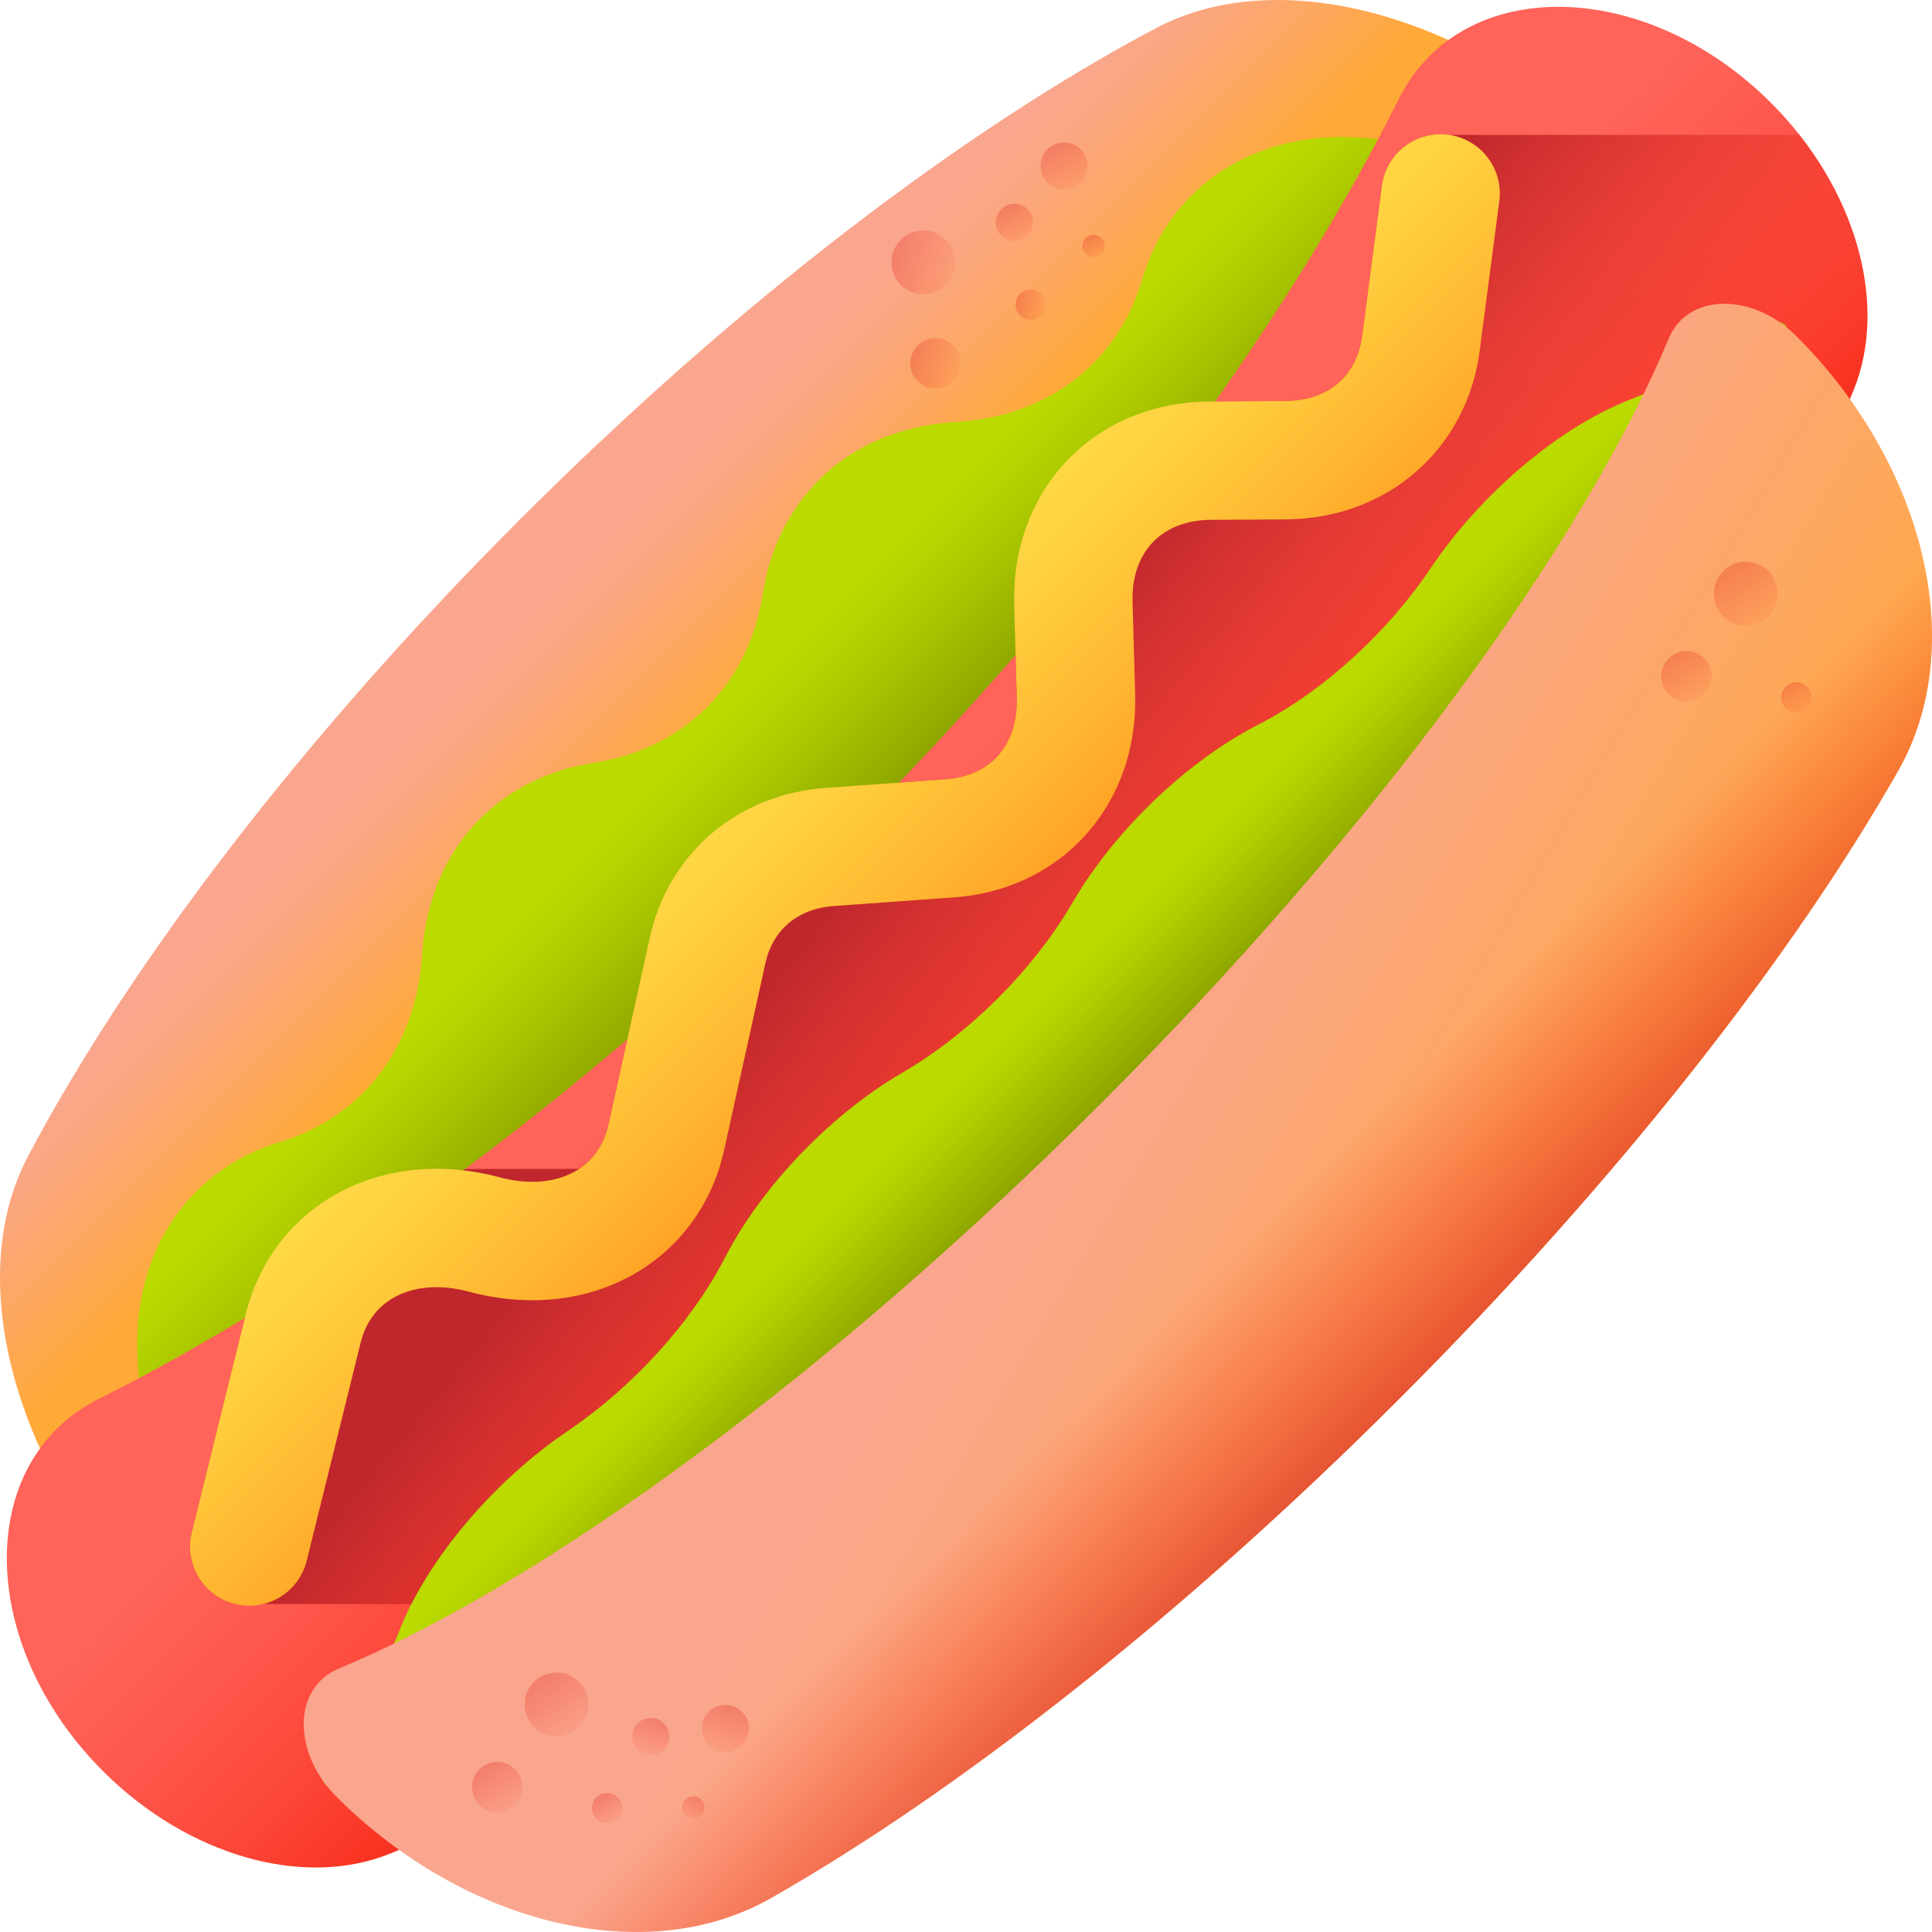
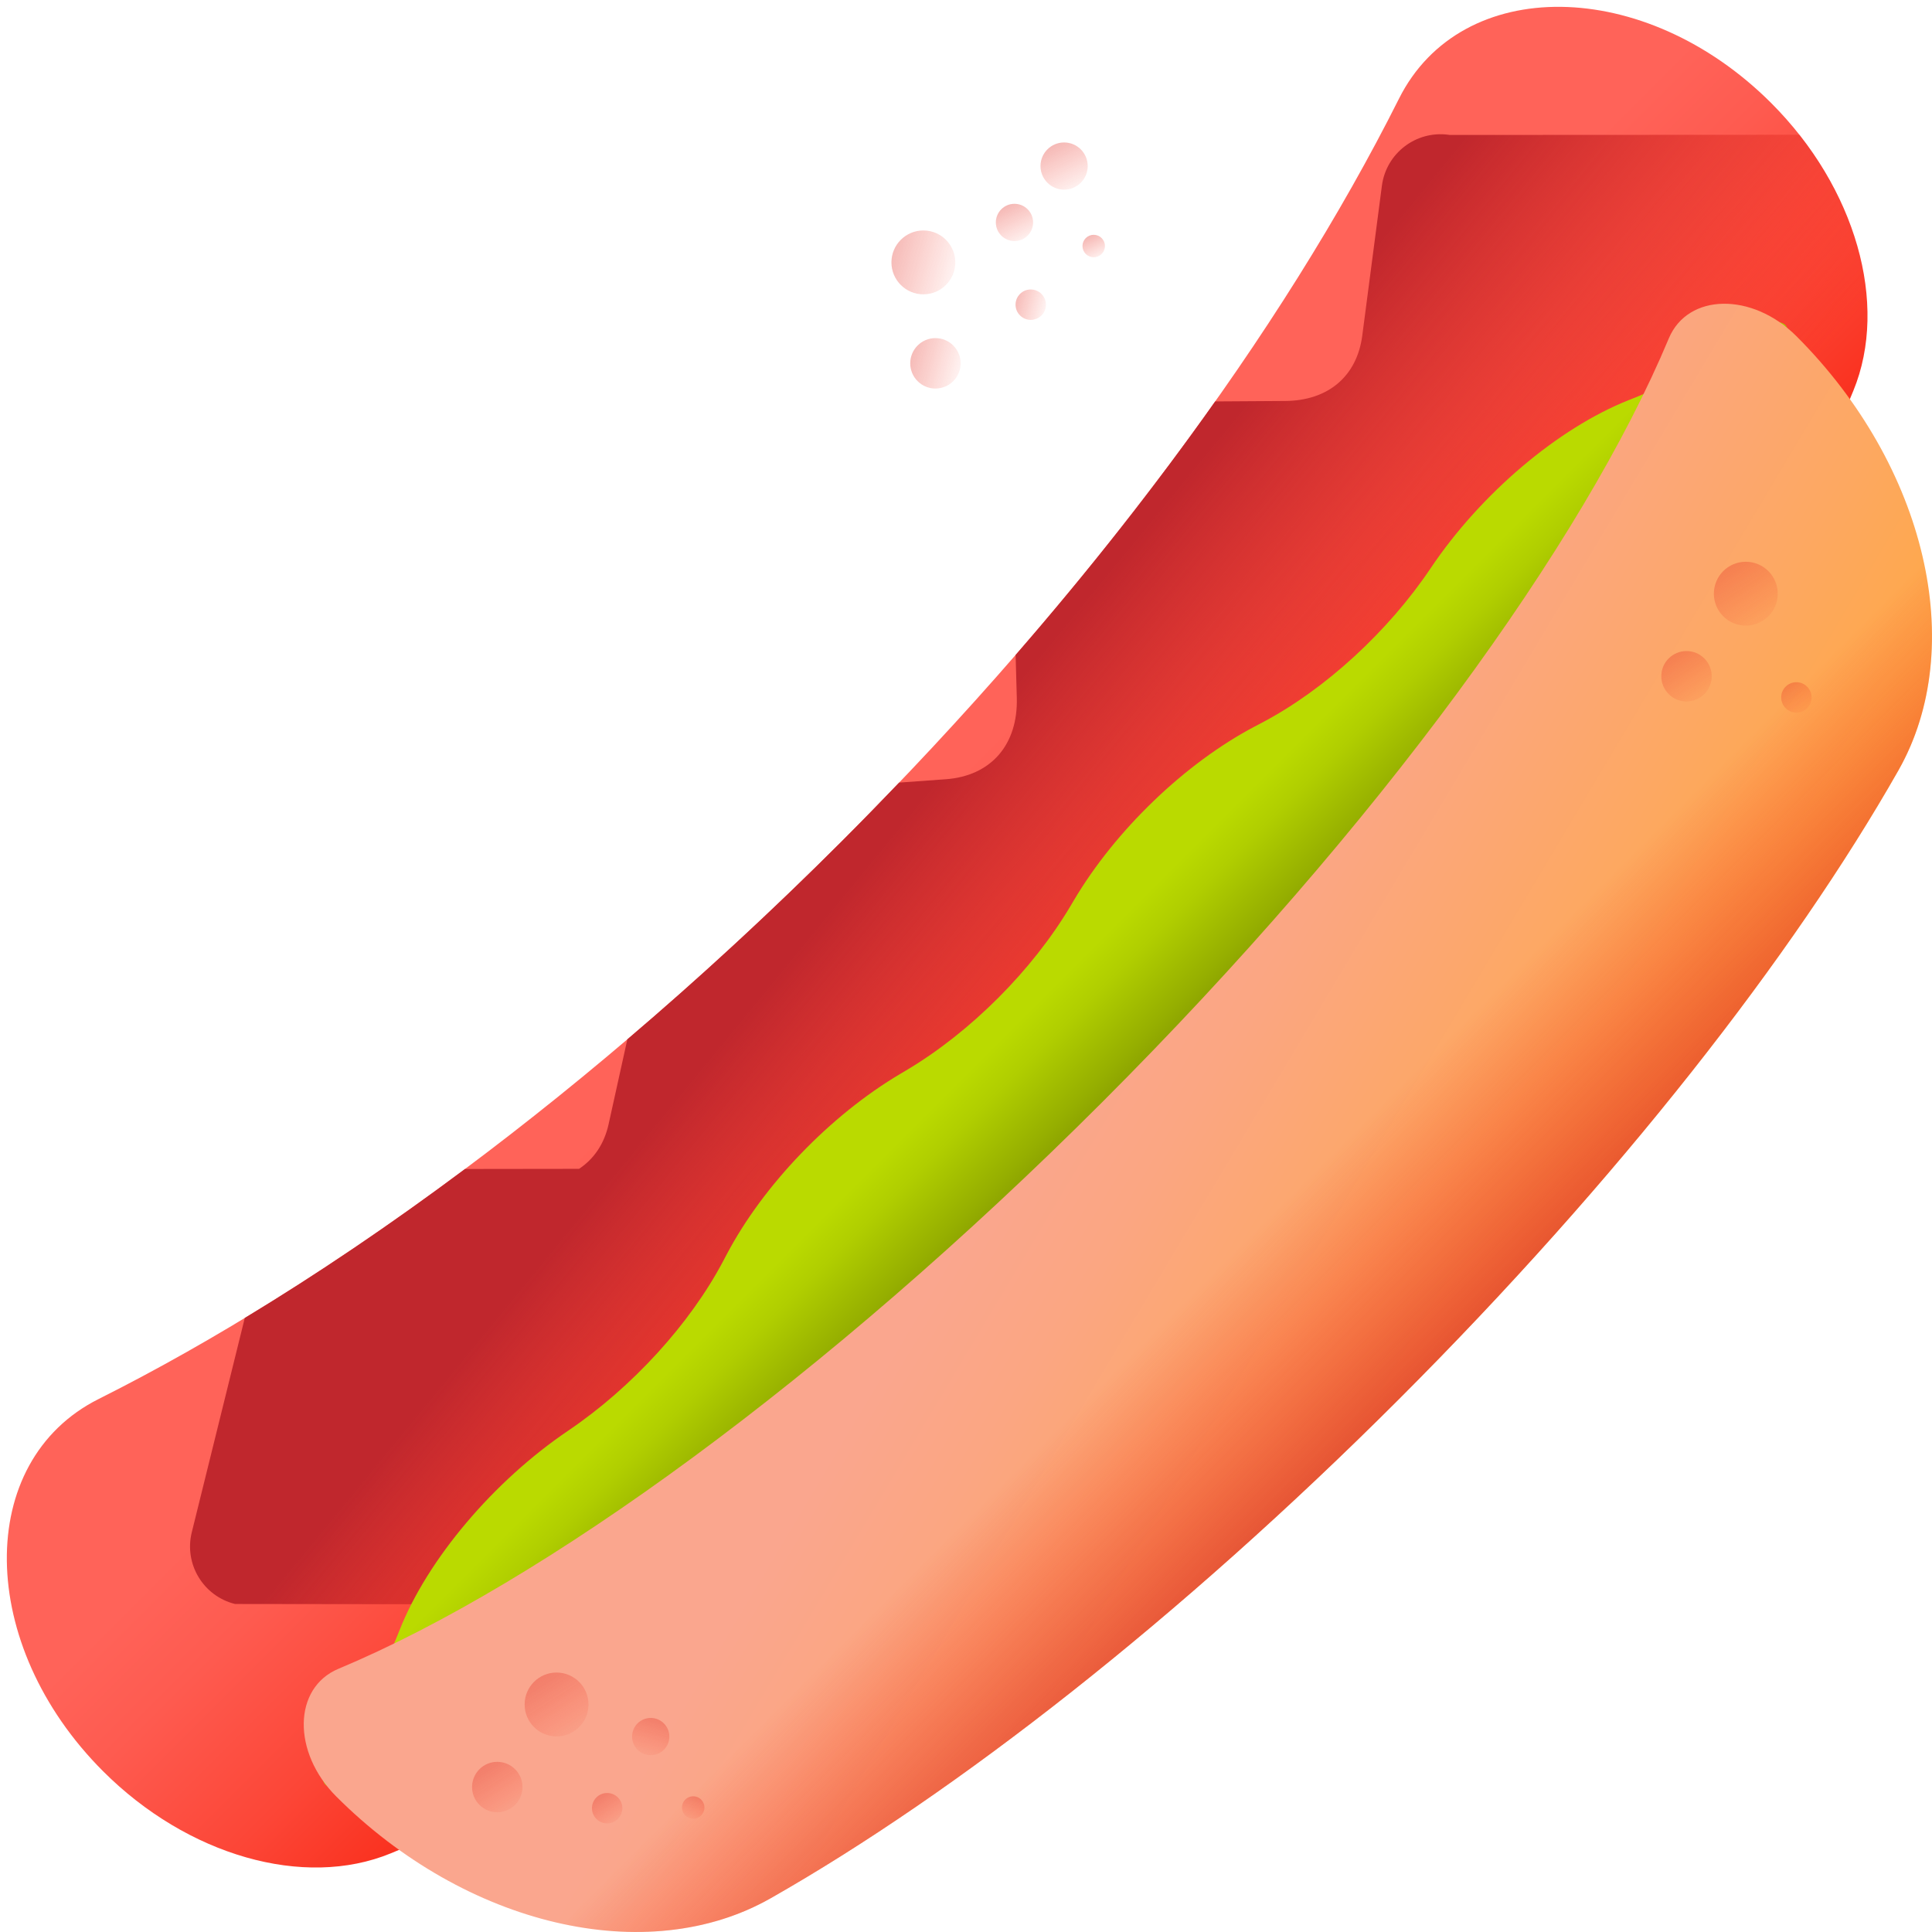
<svg xmlns="http://www.w3.org/2000/svg" xmlns:xlink="http://www.w3.org/1999/xlink" id="Capa_1" enable-background="new 0 0 510 510" height="512" viewBox="0 0 510 510" width="512">
  <linearGradient id="lg1">
    <stop offset="0" stop-color="#faa68e" />
    <stop offset=".206" stop-color="#fba682" />
    <stop offset=".581" stop-color="#fda861" />
    <stop offset="1" stop-color="#ffa936" />
  </linearGradient>
  <linearGradient id="SVGID_1_" gradientTransform="matrix(.707 -.707 .707 .707 -272.986 -116.4)" gradientUnits="userSpaceOnUse" x1="110.723" x2="110.723" xlink:href="#lg1" y1="488.035" y2="547.092" />
  <linearGradient id="lg2">
    <stop offset="0" stop-color="#f82814" stop-opacity="0" />
    <stop offset=".245" stop-color="#f12817" stop-opacity=".245" />
    <stop offset=".605" stop-color="#dd2820" stop-opacity=".605" />
    <stop offset="1" stop-color="#c0272d" />
  </linearGradient>
  <linearGradient id="SVGID_2_" gradientTransform="matrix(-.773 .634 -.634 -.773 -81.385 1039.797)" gradientUnits="userSpaceOnUse" x1="-874.248" x2="-850.908" xlink:href="#lg2" y1="534.023" y2="566.382" />
  <linearGradient id="SVGID_3_" gradientTransform="matrix(-.773 .634 -.634 -.773 -81.385 1039.797)" gradientUnits="userSpaceOnUse" x1="-858.241" x2="-839.815" xlink:href="#lg2" y1="513.588" y2="539.133" />
  <linearGradient id="SVGID_4_" gradientTransform="matrix(-.773 .634 -.634 -.773 -81.385 1039.797)" gradientUnits="userSpaceOnUse" x1="-885.158" x2="-874.049" xlink:href="#lg2" y1="512.873" y2="528.274" />
  <linearGradient id="SVGID_5_" gradientTransform="matrix(-.988 -.154 .154 -.988 -531.135 823.815)" gradientUnits="userSpaceOnUse" x1="-688.071" x2="-670.824" xlink:href="#lg2" y1="887.813" y2="911.723" />
  <linearGradient id="SVGID_6_" gradientTransform="matrix(-.988 -.154 .154 -.988 -531.135 823.815)" gradientUnits="userSpaceOnUse" x1="-676.243" x2="-662.627" xlink:href="#lg2" y1="872.712" y2="891.589" />
  <linearGradient id="SVGID_7_" gradientTransform="matrix(-.988 -.154 .154 -.988 -531.135 823.815)" gradientUnits="userSpaceOnUse" x1="-696.133" x2="-687.924" xlink:href="#lg2" y1="872.184" y2="883.564" />
  <linearGradient id="lg3">
    <stop offset="0" stop-color="#bada00" />
    <stop offset=".227" stop-color="#b0ce00" />
    <stop offset=".638" stop-color="#95ae00" />
    <stop offset="1" stop-color="#798c00" />
  </linearGradient>
  <linearGradient id="SVGID_8_" gradientTransform="matrix(.707 -.707 .707 .707 -272.986 -116.4)" gradientUnits="userSpaceOnUse" x1="110.819" x2="110.819" xlink:href="#lg3" y1="544.372" y2="605.549" />
  <linearGradient id="SVGID_9_" gradientTransform="matrix(.707 -.707 .707 .707 -272.986 -116.4)" gradientUnits="userSpaceOnUse" x1="110.723" x2="110.723" y1="598.641" y2="709.191">
    <stop offset="0" stop-color="#ff6359" />
    <stop offset=".224" stop-color="#fe5b50" />
    <stop offset=".595" stop-color="#fc4637" />
    <stop offset="1" stop-color="#f82814" />
  </linearGradient>
  <linearGradient id="SVGID_10_" gradientTransform="matrix(.707 -.707 .707 .707 -272.986 -116.4)" gradientUnits="userSpaceOnUse" x1="145.311" x2="134.477" y1="706.3" y2="596.289">
    <stop offset="0" stop-color="#f82814" stop-opacity="0" />
    <stop offset="1" stop-color="#c0272d" />
  </linearGradient>
  <linearGradient id="SVGID_11_" gradientTransform="matrix(.707 -.707 .707 .707 -272.986 -116.4)" gradientUnits="userSpaceOnUse" x1="110.819" x2="110.819" xlink:href="#lg3" y1="656.102" y2="697.725" />
  <linearGradient id="SVGID_12_" gradientTransform="matrix(.707 -.707 .707 .707 -272.986 -116.4)" gradientUnits="userSpaceOnUse" x1="108.946" x2="150.552" xlink:href="#lg1" y1="672.684" y2="837.218" />
  <linearGradient id="SVGID_13_" gradientTransform="matrix(-.999 -.055 .055 -.999 -781.616 901.294)" gradientUnits="userSpaceOnUse" x1="-909.77" x2="-886.429" xlink:href="#lg2" y1="491.408" y2="523.767" />
  <linearGradient id="SVGID_14_" gradientTransform="matrix(-.999 -.055 .055 -.999 -781.616 901.294)" gradientUnits="userSpaceOnUse" x1="-893.763" x2="-875.337" xlink:href="#lg2" y1="470.973" y2="496.518" />
  <linearGradient id="SVGID_15_" gradientTransform="matrix(-.999 -.055 .055 -.999 -781.616 901.294)" gradientUnits="userSpaceOnUse" x1="-920.68" x2="-909.571" xlink:href="#lg2" y1="470.258" y2="485.659" />
  <linearGradient id="SVGID_16_" gradientTransform="matrix(-.999 -.055 .055 -.999 -781.616 901.294)" gradientUnits="userSpaceOnUse" x1="-1207.071" x2="-1183.731" xlink:href="#lg2" y1="801.473" y2="833.832" />
  <linearGradient id="SVGID_17_" gradientTransform="matrix(-.999 -.055 .055 -.999 -781.616 901.294)" gradientUnits="userSpaceOnUse" x1="-1191.064" x2="-1172.638" xlink:href="#lg2" y1="781.038" y2="806.584" />
  <linearGradient id="SVGID_18_" gradientTransform="matrix(-.999 -.055 .055 -.999 -781.616 901.294)" gradientUnits="userSpaceOnUse" x1="-1217.981" x2="-1206.872" xlink:href="#lg2" y1="780.323" y2="795.724" />
  <linearGradient id="SVGID_19_" gradientTransform="matrix(-.625 -.781 .781 -.625 -967.273 438.201)" gradientUnits="userSpaceOnUse" x1="-743.516" x2="-726.268" xlink:href="#lg2" y1="885.874" y2="909.785" />
  <linearGradient id="SVGID_20_" gradientTransform="matrix(-.625 -.781 .781 -.625 -967.273 438.201)" gradientUnits="userSpaceOnUse" x1="-731.687" x2="-718.072" xlink:href="#lg2" y1="870.773" y2="889.65" />
  <linearGradient id="SVGID_21_" gradientTransform="matrix(-.625 -.781 .781 -.625 -967.273 438.201)" gradientUnits="userSpaceOnUse" x1="-751.577" x2="-743.368" xlink:href="#lg2" y1="870.245" y2="881.625" />
  <linearGradient id="SVGID_22_" gradientTransform="matrix(.707 -.707 .707 .707 -272.986 -116.4)" gradientUnits="userSpaceOnUse" x1="110.723" x2="110.723" xlink:href="#lg2" y1="739.589" y2="828.568" />
  <linearGradient id="SVGID_23_" gradientTransform="matrix(.707 -.707 .707 .707 -272.986 -116.4)" gradientUnits="userSpaceOnUse" x1="106.043" x2="106.043" y1="559.133" y2="633.889">
    <stop offset="0" stop-color="#ffd945" />
    <stop offset=".304" stop-color="#ffcd3e" />
    <stop offset=".856" stop-color="#ffad2b" />
    <stop offset="1" stop-color="#ffa325" />
  </linearGradient>
  <g>
-     <path d="m305.16 7.426c-50.159 26.527-109.995 71.788-167.97 129.763s-103.236 117.812-129.764 167.971c-17.681 33.433-2.962 84.772 35.355 123.088 13.082 13.082 31.122 13.846 35.72 1.427 20.678-55.855 73.481-131.755 146.45-204.724s148.868-125.772 204.724-146.451c12.419-4.598 11.655-22.638-1.427-35.72-38.317-38.316-89.656-53.035-123.088-35.354z" fill="url(#SVGID_1_)" />
    <g opacity=".6">
      <g>
        <circle cx="243.746" cy="69.264" fill="url(#SVGID_2_)" r="8.429" />
        <circle cx="246.934" cy="95.909" fill="url(#SVGID_3_)" r="6.655" />
        <circle cx="272.092" cy="80.428" fill="url(#SVGID_4_)" r="4.012" />
      </g>
      <g>
        <circle cx="280.897" cy="43.835" fill="url(#SVGID_5_)" r="6.229" />
        <circle cx="267.794" cy="58.718" fill="url(#SVGID_6_)" r="4.917" />
        <circle cx="288.714" cy="64.946" fill="url(#SVGID_7_)" r="2.965" />
      </g>
    </g>
-     <path d="m31.401 399.696c4.536-11.1 6.419-23.639 5.223-36.893l-.128-1.421c-2.601-28.818 11.97-52.206 37.315-59.894l.019-.006c21.651-6.568 35.709-24.682 37.502-48.323l.171-2.249c1.977-26.068 19.022-45.089 44.25-49.382l1.928-.328c23.17-3.943 39.585-20.354 43.532-43.523l.331-1.941c4.298-25.227 23.322-42.269 49.392-44.244l2.727-.207c23.509-1.781 41.469-15.85 47.829-37.468 7.454-25.337 30.686-39.956 59.379-37.364l1.93.174c13.253 1.197 25.792-.686 36.892-5.221 15.506-6.336 97.472 4.945-132.937 235.354s-241.505 147.986-235.355 132.936z" fill="url(#SVGID_8_)" />
    <path d="m467.559 27.206c-33.359-33.359-81.804-33.988-98.262-1.159-30.639 61.114-81.443 130.382-147.156 196.094s-134.981 116.517-196.094 147.156c-32.829 16.459-32.2 64.904 1.159 98.263 22.277 22.277 52.999 31.102 75.932 21.682 67.666-27.793 148.995-84.093 225.503-160.601s132.807-157.837 160.601-225.503c9.419-22.933.595-53.655-21.683-75.932z" fill="url(#SVGID_9_)" />
    <path d="m489.242 103.138c8.287-20.177 2.447-46.38-14.246-67.559l-92.375.045c-.105-.016-.205-.043-.311-.057-8.559-1.121-16.403 4.909-17.524 13.465l-5.183 39.574c-1.407 10.727-9.014 17.17-20.35 17.243l-18.477.118c-15.609 22.089-33.229 44.543-52.681 66.925l.314 11.311c.344 12.407-6.842 20.642-18.745 21.5l-12.322.887c-4.977 5.201-10.037 10.388-15.2 15.551-18.649 18.649-37.584 36.093-56.538 52.221l-4.959 22.445c-1.124 5.085-3.823 9.12-7.791 11.74l-30.105.039c-19.682 14.7-39.159 27.847-58.134 39.326l-13.991 56.583c-2.071 8.377 3.041 16.849 11.419 18.921l155.553.201c36.771-26.437 74.459-58.388 111.046-94.976 76.507-76.508 132.806-157.837 160.6-225.503z" fill="url(#SVGID_10_)" />
    <path d="m89.752 458.048c6.632-9.003 11.92-18.139 15.339-26.777l.367-.926c7.435-18.782 24.822-39.354 44.527-52.682l.015-.01c16.833-11.386 32.187-28.204 40.959-44.867l.834-1.585c9.672-18.373 27.348-36.763 45.889-47.743l1.417-.839c17.029-10.084 33.443-26.497 43.529-43.526l.845-1.427c10.983-18.542 29.374-36.217 47.747-45.888l1.922-1.012c16.569-8.722 33.286-24.033 44.519-40.777 13.166-19.625 33.647-36.995 52.347-44.396l1.258-.498c8.638-3.418 17.773-8.705 26.776-15.337 12.577-9.265 64.758-27.768-165.651 202.641s-211.631 177.856-202.639 165.649z" fill="url(#SVGID_11_)" />
    <g>
      <path d="m88.782 474.249c34.215 34.215 82.018 45.398 114.608 26.874 48.894-27.792 107.95-73.833 165.925-131.808s104.016-117.031 131.808-165.925c18.524-32.59 7.341-80.393-26.874-114.607-11.681-11.681-28.715-11.439-33.731.561-22.561 53.972-76.6 128.636-149.569 201.605s-147.633 127.007-201.606 149.569c-12 5.016-12.242 22.05-.561 33.731z" fill="url(#SVGID_12_)" />
      <g opacity=".6">
        <g>
          <circle cx="146.918" cy="449.939" fill="url(#SVGID_13_)" r="8.429" />
          <circle cx="131.267" cy="471.736" fill="url(#SVGID_14_)" r="6.655" />
          <circle cx="160.274" cy="477.32" fill="url(#SVGID_15_)" r="4.012" />
        </g>
        <g>
          <circle cx="460.847" cy="156.72" fill="url(#SVGID_16_)" r="8.429" />
          <circle cx="445.196" cy="178.518" fill="url(#SVGID_17_)" r="6.655" />
          <circle cx="474.203" cy="184.102" fill="url(#SVGID_18_)" r="4.012" />
        </g>
        <g>
-           <circle cx="191.489" cy="456.291" fill="url(#SVGID_19_)" r="6.229" />
          <circle cx="171.773" cy="458.411" fill="url(#SVGID_20_)" r="4.917" />
          <circle cx="182.989" cy="477.137" fill="url(#SVGID_21_)" r="2.965" />
        </g>
      </g>
      <path d="m121.473 498.125c28.116 14.319 58.832 16.12 81.917 2.998 48.894-27.792 107.95-73.833 165.925-131.808s104.016-117.031 131.808-165.925c13.122-23.085 11.321-53.802-2.998-81.917z" fill="url(#SVGID_22_)" />
    </g>
-     <path d="m284.834 222.235c-8.345 8.346-19.735 13.69-32.926 14.64l-31.685 2.281c-9.58.689-16.202 6.188-18.168 15.087l-10.894 49.306c-3.019 13.659-11.062 25.058-22.643 32.091-12.757 7.746-28.633 9.641-44.703 5.334-7.648-2.05-14.819-1.431-20.193 1.741-4.236 2.499-7.144 6.538-8.415 11.68l-14.244 57.602c-2.07 8.377-10.542 13.49-18.92 11.419-8.378-2.072-13.49-10.543-11.419-18.921l14.243-57.602c3.285-13.284 11.406-24.327 22.867-31.092 12.662-7.475 28.349-9.256 44.171-5.015 7.752 2.077 14.994 1.417 20.39-1.86 4.283-2.602 7.172-6.794 8.349-12.12l10.894-49.306c4.933-22.329 23.162-37.841 46.44-39.517l31.684-2.281c11.903-.857 19.089-9.093 18.745-21.5l-.68-24.54c-.411-14.821 4.625-28.429 14.182-38.316 9.452-9.822 22.78-15.279 37.422-15.371l19.92-.128c11.336-.073 18.943-6.516 20.35-17.243l5.183-39.574c1.121-8.556 8.966-14.585 17.524-13.465 8.557 1.121 14.585 8.967 13.465 17.524l-5.184 39.575c-3.405 25.992-24.435 44.266-51.139 44.435l-19.921.127c-6.258.039-11.517 2.115-15.149 5.838-3.72 3.849-5.592 9.289-5.413 15.731l.68 24.54c.432 15.547-5.151 29.235-14.813 38.9z" fill="url(#SVGID_23_)" />
  </g>
</svg>